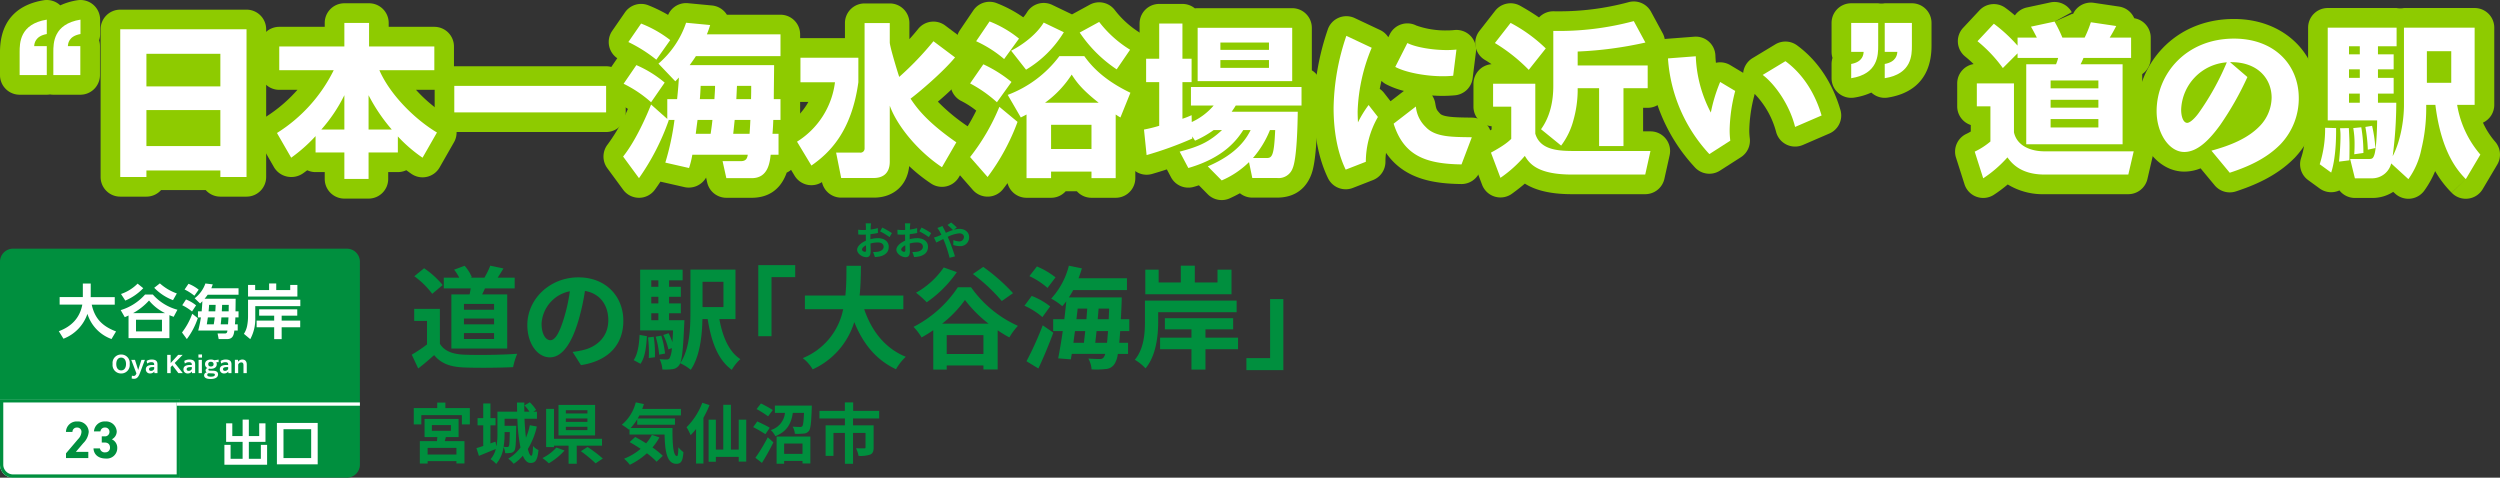
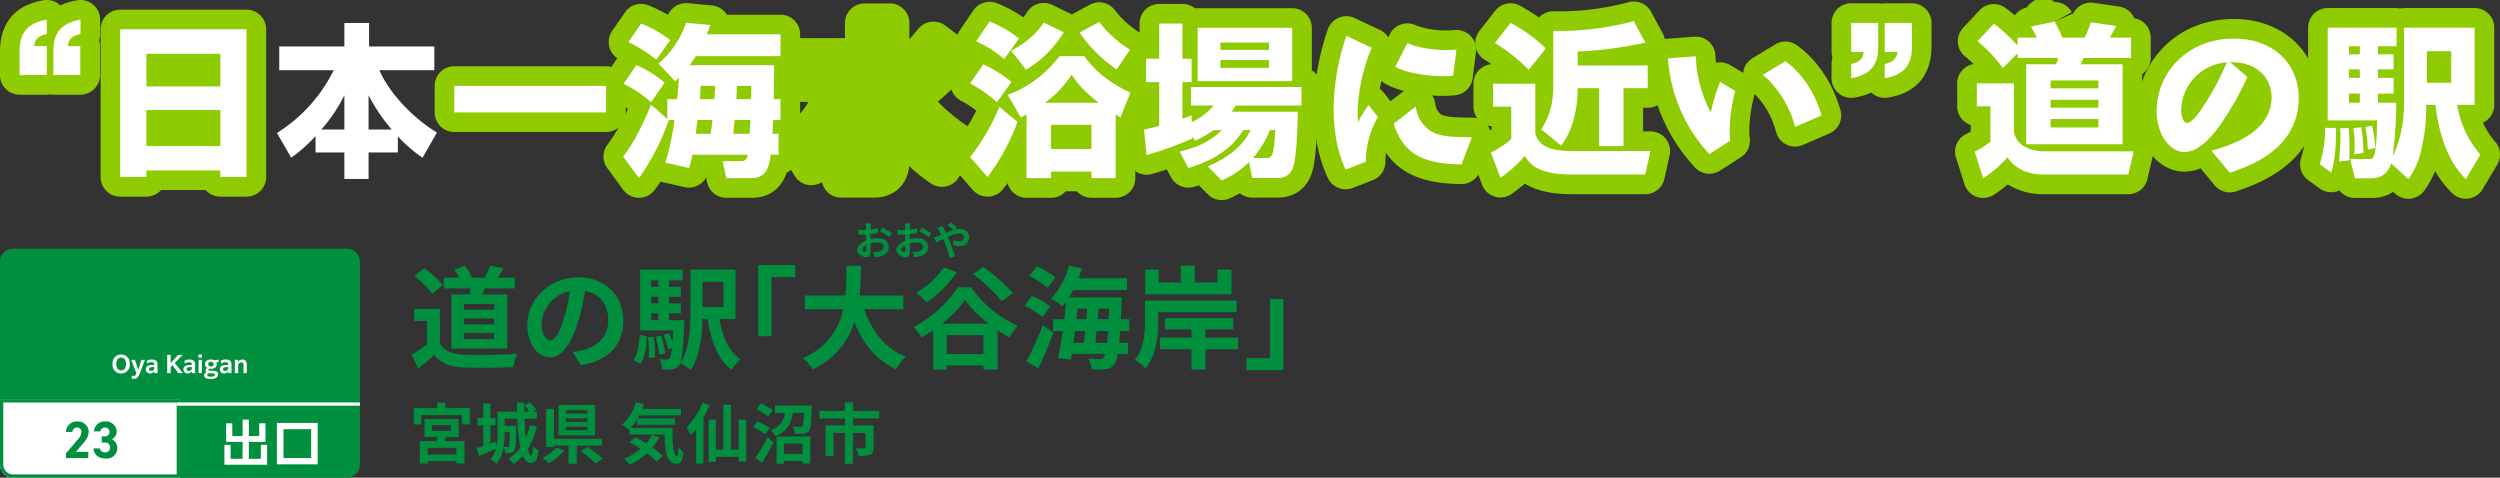
<svg xmlns="http://www.w3.org/2000/svg" width="764.101" height="146" viewBox="0 0 764.101 146">
  <rect x="0" y="0" width="764.101" height="146" fill="#333333" stroke="none" />
  <defs>
    <clipPath id="clip-path">
      <rect id="長方形_61518" data-name="長方形 61518" width="764.101" height="61.15" transform="translate(0 0)" fill="none" />
    </clipPath>
  </defs>
  <g id="グループ_61115" data-name="グループ 61115" transform="translate(561 6501)">
    <g id="グループ_61101" data-name="グループ 61101">
      <path id="パス_1321" data-name="パス 1321" d="M4,0H106a4,4,0,0,1,4,4V66a4,4,0,0,1-4,4H4a4,4,0,0,1-4-4V4A4,4,0,0,1,4,0Z" transform="translate(-561 -6425)" fill="#008f3e" />
      <path id="パス_1323" data-name="パス 1323" d="M0,0H55V24H4a4,4,0,0,1-4-4Z" transform="translate(-561 -6379)" fill="#fff" />
      <path id="長方形_61555_-_アウトライン" data-name="長方形 61555 - アウトライン" d="M1,1V20a3,3,0,0,0,3,3H54V1H1M0,0H55V24H4a4,4,0,0,1-4-4Z" transform="translate(-561 -6379)" fill="#008f3e" />
      <path id="パス_1322" data-name="パス 1322" d="M14.5-1.08H5.7V-3.12h8.8Zm-7.5-9h5.82v1.76H7Zm4.28,3.66h3.88v-5.54H4.76v5.54h3.9c-.02.4-.06.84-.1,1.24H3.32V1.68H5.7V.94h8.8v.72h2.46V-5.18H10.94Zm-.16-8.86v-1.66H8.64v1.66H1.46v5H3.78v-2.84H16.16v2.84H18.6v-5ZM30.8-7.94c-.04,2.96-.1,4.02-.28,4.32a.558.558,0,0,1-.5.24,8.731,8.731,0,0,1-1.1-.06,24.912,24.912,0,0,0,.3-4.1v-.4Zm6.14-2.1a21.118,21.118,0,0,1-1.18,3.8c-.22-1.7-.36-3.68-.46-5.78h3.82v-2.16h-1.1l.84-.52a11.532,11.532,0,0,0-1.94-2.34l-1.62.96a13.468,13.468,0,0,1,1.52,1.9H35.26c-.02-.92-.02-1.84,0-2.78H33.02c0,.92.02,1.84.04,2.78H27.04v6.64a19.757,19.757,0,0,1-.32,3.98l-.28-1.46-1.54.54V-10h1.56v-2.2H24.9v-4.48H22.7v4.48H20.96V-10H22.7v6.3c-.78.26-1.48.5-2.08.66l.76,2.38c1.52-.62,3.4-1.4,5.16-2.12A7.383,7.383,0,0,1,24.94.34,8.835,8.835,0,0,1,26.66,1.8,9.9,9.9,0,0,0,28.9-3.38a5.337,5.337,0,0,1,.5,1.88,8.649,8.649,0,0,0,1.72-.08,1.526,1.526,0,0,0,1.1-.7c.4-.54.48-2.32.54-6.78.02-.26.02-.8.02-.8H29.22v-2.16h3.92a50.926,50.926,0,0,0,.94,8.8A12.662,12.662,0,0,1,30.34.18,10.471,10.471,0,0,1,32,1.76,13.76,13.76,0,0,0,34.8-.72C35.38.66,36.14,1.5,37.12,1.5c1.54,0,2.16-.86,2.46-3.94a5.084,5.084,0,0,1-1.66-1.24C37.86-1.64,37.7-.7,37.4-.7c-.38,0-.74-.76-1.06-2.08a22.891,22.891,0,0,0,2.74-6.86Zm17.6-3.58h-6.6v-1h6.6Zm0,2.56h-6.6V-12.1h6.6Zm0,2.52h-6.6V-9.56h6.6Zm2.34-7.7H45.7v9.32H56.88ZM45.06-3.22A14.2,14.2,0,0,1,40.8,0a20.03,20.03,0,0,1,1.94,1.6,19.853,19.853,0,0,0,4.8-3.9ZM59-3.78v-2.1H44.32v-9.16h-2.4V-3.36h2.4v-.42h4.46V1.74h2.5V-3.78ZM52.54-2.1a40.88,40.88,0,0,1,4.5,3.72L59.24.14a42.224,42.224,0,0,0-4.66-3.52Zm21.7-4.98A13.085,13.085,0,0,1,72.48-4.5c-1.14-.72-2.3-1.4-3.34-1.94l-1.7,1.56c1.06.6,2.22,1.3,3.36,2.06A17.7,17.7,0,0,1,65.74.2,13.906,13.906,0,0,1,67.5,2.06a22.387,22.387,0,0,0,5.22-3.52,21.469,21.469,0,0,1,2.96,2.58l1.9-1.8a24.446,24.446,0,0,0-3.16-2.56,17.188,17.188,0,0,0,2.12-3.08Zm-6.5-2.1a15.911,15.911,0,0,0,2.02-2.68v1.68H81.3V-12.1H69.9c.18-.3.36-.62.52-.94h12.7v-1.98H71.3c.18-.48.34-.98.5-1.48l-2.48-.52a13.143,13.143,0,0,1-4.26,6.84,19.6,19.6,0,0,1,2.16,1.5l.18-.16v1.66H78.12c.12,5.12.7,8.94,3.62,8.94,1.54,0,1.96-1.06,2.14-3.56a9.632,9.632,0,0,1-1.54-1.48c-.04,1.62-.12,2.66-.42,2.68-1.16,0-1.42-3.78-1.38-8.58ZM89.66-16.9a21.279,21.279,0,0,1-4.82,7.48A15.408,15.408,0,0,1,86.08-7a19.481,19.481,0,0,0,1.66-1.88V1.68H90v-14a32.434,32.434,0,0,0,1.86-3.86Zm11.12,5.16v9.16H98.4v-13.7H96.06v13.7H93.8v-9.16H91.58V1.12H93.8V-.36h6.98V1.08h2.3V-11.74Zm10.42-2.94a37.247,37.247,0,0,0-3.62-2l-1.34,1.7a34.085,34.085,0,0,1,3.52,2.22Zm-.94,5.42c-.88-.56-2.66-1.4-3.8-1.94L105.2-9.46a42.647,42.647,0,0,1,3.74,2.16ZM107.88,1.48a70.407,70.407,0,0,0,3.5-6.28l-1.72-1.54a54.11,54.11,0,0,1-3.78,6.26Zm12.4-5.92v3.16h-5.62V-4.44Zm-7.92,6.18h2.3V.88h5.62v.78h2.4V-6.58H112.36Zm-.52-17.78v2.22h3.08a6.072,6.072,0,0,1-4.34,5.26,6.684,6.684,0,0,1,1.4,1.88c3.76-1.52,4.88-4.08,5.34-7.14h3.42c-.12,2.66-.26,3.76-.54,4.1a.9.9,0,0,1-.7.22c-.4,0-1.32-.02-2.24-.1a5.054,5.054,0,0,1,.68,2.18,17.828,17.828,0,0,0,2.66-.06,2.1,2.1,0,0,0,1.62-.8c.54-.64.72-2.44.88-6.84.02-.28.02-.92.02-.92ZM143.7-12.1v-2.32h-7.94v-2.6h-2.54v2.6h-7.76v2.32h7.78V-10h-5.9V-.66h2.4V-7.68h3.5V1.76h2.48V-7.68h3.82v4.4c0,.22-.1.32-.42.32s-1.5,0-2.5-.04a8.536,8.536,0,0,1,.8,2.34,9.537,9.537,0,0,0,3.54-.4c.82-.36,1.06-1.04,1.06-2.18V-10h-6.3v-2.1Z" transform="translate(-436 -6361)" fill="#008f3e" />
-       <path id="パス_1329" data-name="パス 1329" d="M-29.844-8.892c-.756,4.086-3.348,6.714-7.182,8.118l1.422,2.3a12.442,12.442,0,0,0,7.326-7.6A11.943,11.943,0,0,0-20.916,1.62L-19.53-.7c-4.086-1.548-6.48-3.834-7.434-8.19h7.038v-2.3h-7.362c0-.108.018-.234.018-.36v-3.8h-2.412V-11.2h-7.092v2.3Zm27.72-1.368,1.17-2.052A15.479,15.479,0,0,1-6.138-15.39l-1.728,1.35A15.734,15.734,0,0,0-2.124-10.26Zm-9.09-3.654-1.728-1.4a13.018,13.018,0,0,1-5.076,3.168l1.314,2.016A16.554,16.554,0,0,0-11.214-13.914Zm-4.5,8.334V1.35H-3.222V-5.67c.432.18.864.342,1.3.5l1.152-2.16A15.4,15.4,0,0,1-8.28-11.97h-2.394a16.1,16.1,0,0,1-7.434,4.752l1.242,2.16C-16.488-5.22-16.092-5.382-15.714-5.58Zm1.4-.72a18.667,18.667,0,0,0,4.86-3.852A14.594,14.594,0,0,0-4.554-6.3Zm8.82,2.016V-.72h-7.938V-4.284ZM8.478-11.916H17.91V-13.9H9.594c.162-.414.288-.774.432-1.188l-2.25-.27A9.781,9.781,0,0,1,4.5-10.836l1.656,1.6c.234-.234.468-.45.7-.7-.054,1.044-.126,2.07-.216,3.1H5.508v1.854h.9A38.732,38.732,0,0,1,5.58-.972h8.928c-.072.576-.162.9-.828.9H11.5l.342,1.71h2.538c1.746,0,2.07-1.152,2.25-2.61h1.026v-1.89h-.846c.054-.7.126-1.422.126-2.124h.972V-6.84h-.936c.036-1.278.036-2.556.054-3.852h-9.5C7.866-11.088,8.172-11.484,8.478-11.916ZM2.61-15.264,1.422-13.518A15.611,15.611,0,0,1,4.41-11.61l1.314-1.854A11.431,11.431,0,0,0,2.61-15.264Zm-.756,4.788L.7-8.712A15.3,15.3,0,0,1,3.69-6.8L4.932-8.676A12,12,0,0,0,1.854-10.476ZM14.886-6.84H12.8c.018-.666.072-1.332.09-1.98h2.034C14.9-8.172,14.9-7.506,14.886-6.84Zm-4.086,0H8.748c.072-.666.126-1.332.162-1.98h2C10.89-8.172,10.854-7.506,10.8-6.84ZM5.454-4.752,3.762-6.1A21.323,21.323,0,0,1,.63-.378L2.106,1.638A22.349,22.349,0,0,0,5.454-4.752Zm9.234,1.89H12.456c.09-.7.162-1.422.216-2.124h2.16C14.8-4.284,14.742-3.564,14.688-2.862Zm-4.356,0H8.208c.108-.7.216-1.422.324-2.124h2.106C10.548-4.284,10.458-3.564,10.332-2.862Zm12.654-12.06H20.808v3.546H35.892v-3.546H33.7v1.584H29.43v-2.016H27.252v2.016H22.986Zm13.806,4.536H20.808v5.112a14.884,14.884,0,0,1-.27,2.826,6.922,6.922,0,0,1-.99,2.484l1.944,1.62a12.874,12.874,0,0,0,1.53-6.5V-8.424h13.77Zm-.936,2.934H24.21v1.926H28.8v1.512H23.436V-1.98H28.8V1.656h2.286V-1.98h5.67V-4.014h-5.67V-5.526h4.77Z" transform="translate(-506 -6399)" fill="#fff" />
      <path id="パス_1324" data-name="パス 1324" d="M-13.89-11.61v5.655h5.04v5.19h-3.675V-5.04h-1.89V1.035h13.05V-5.04H-3.27V-.765H-6.945v-5.19H-1.86V-11.61H-3.78v3.885H-6.945V-12.75h-1.9v5.025H-12V-11.61Zm27.99-.12H1.635V.915H14.1ZM12.105-9.825V-.99H3.645V-9.825Z" transform="translate(-478 -6360)" fill="#fff" />
      <path id="パス_1326" data-name="パス 1326" d="M26.01-15.334H16.8V-17.1H26.01Zm0,4.454H16.8v-1.768H26.01Zm0,4.488H16.8v-1.8H26.01ZM12.954-20.026V-3.468H30.022V-20.026h-7.65c.272-.578.578-1.19.85-1.836H32.3v-3.264H27.1c.544-.816,1.156-1.8,1.768-2.822l-4.012-.85a28.089,28.089,0,0,1-1.8,3.672H18.8l.408-.17A12.058,12.058,0,0,0,17-28.764l-3.2,1.19a14.231,14.231,0,0,1,1.564,2.448H10.642v3.264H18.87c-.1.612-.2,1.224-.34,1.836ZM10.3-22.882a27.226,27.226,0,0,0-5.678-5.134L1.632-25.568A25.729,25.729,0,0,1,7.106-20.2Zm-.85,7.276H1.6V-11.9h3.91v7.174A44.652,44.652,0,0,1,.85-1.6L2.822,2.618C4.692,1.19,6.188-.136,7.684-1.462c2.21,2.652,5,3.6,9.18,3.774,4.046.17,10.88.1,14.96-.1a21.176,21.176,0,0,1,1.258-4.08c-4.522.34-12.172.442-16.15.272C13.4-1.734,10.846-2.652,9.452-4.93Zm56.066,3.638c0-7.412-5.3-13.26-13.736-13.26-8.806,0-15.606,6.7-15.606,14.552,0,5.746,3.128,9.894,6.9,9.894,3.706,0,6.63-4.216,8.67-11.084a68.76,68.76,0,0,0,2.04-9.214c4.59.782,7.14,4.284,7.14,8.976,0,4.964-3.4,8.092-7.752,9.112a26.15,26.15,0,0,1-3.162.544L52.564,1.6C61.132.272,65.518-4.794,65.518-11.968Zm-24.99.85a10.7,10.7,0,0,1,8.636-9.86,51.035,51.035,0,0,1-1.8,8.228c-1.394,4.59-2.72,6.732-4.148,6.732C41.888-6.018,40.528-7.684,40.528-11.118ZM70.754,1.19c1.428-1.972,1.768-5.236,1.972-8.432L70.482-7.65c-.136,2.992-.578,5.916-1.8,7.718Zm2.312-8.058A40.246,40.246,0,0,1,73.3-.578l1.87-.238A33.676,33.676,0,0,0,74.8-7.072Zm2.346-.238A27.833,27.833,0,0,1,76.466-1.6l1.8-.34a27.242,27.242,0,0,0-1.156-5.474Zm-1.36-7.14h2.176v2.108H74.052ZM76.228-24.31v1.972H74.052V-24.31Zm0,7.038H74.052v-2.006h2.176Zm3.264,5.134v-2.108h3.6v-3.026h-3.6v-2.006h3.6v-3.06h-3.6V-24.31H83.64v-3.264H70.652V-9.01H80.716c-.068,1.394-.136,2.584-.2,3.6A24.726,24.726,0,0,0,79.356-8.16l-1.632.544A18.717,18.717,0,0,1,79.288-3.2L80.342-3.6a7.469,7.469,0,0,1-.68,3.06.957.957,0,0,1-.918.408,19.441,19.441,0,0,1-2.142-.1,8.4,8.4,0,0,1,.85,3.162,16.5,16.5,0,0,0,3.06-.1,2.866,2.866,0,0,0,2.04-1.19c.816-1.02,1.224-4.25,1.564-12.41.034-.442.068-1.36.068-1.36Zm16.626-11.73v7.718H89.726v-7.718Zm3.672,11.39v-15.13H86.02v13.056c0,4.93-.238,11.254-3.128,15.572a14.762,14.762,0,0,1,3.23,2.006c2.788-4.08,3.468-10.37,3.57-15.5h1.6c1.122,6.936,3.094,12.41,7.378,15.5a13.485,13.485,0,0,1,2.618-3.264c-3.536-2.278-5.44-6.868-6.426-12.24Zm6.97-16.49V-7.242h4.046V-25.3h7.242v-3.672ZM151.1-15.5v-4.182H137.734c.34-3.162.374-6.29.408-9.078h-4.42c-.034,2.788,0,5.882-.34,9.078H121.006V-15.5h11.7A20.382,20.382,0,0,1,120.36-.544a11.979,11.979,0,0,1,3.026,3.434A23.4,23.4,0,0,0,136.1-11.56C138.754-5,142.7-.034,148.852,2.856a16.272,16.272,0,0,1,2.992-3.808c-6.358-2.584-10.472-7.922-12.716-14.552Zm33.524-4.9a58.282,58.282,0,0,0-9.112-8.024l-3.162,2.176a52.672,52.672,0,0,1,8.84,8.262Zm-21.182-7.854a25.007,25.007,0,0,1-8.466,7.718,30.213,30.213,0,0,1,3.264,2.924,35.95,35.95,0,0,0,9.214-9.214Zm-.476,17.17a35.363,35.363,0,0,0,6.97-7.242,38.069,38.069,0,0,0,7.208,7.242ZM164.356-1.8v-5.78h11.22V-1.8Zm3.4-20.4a35.916,35.916,0,0,1-13.532,12.1,17.974,17.974,0,0,1,2.448,3.23,38.835,38.835,0,0,0,3.57-2.21V2.958h4.114V1.7h11.22V2.924h4.352V-9.044a40.156,40.156,0,0,0,3.57,2.176,19.042,19.042,0,0,1,2.618-3.536A35.023,35.023,0,0,1,171.8-22.2Zm29.852-3.026a24.511,24.511,0,0,0-5.678-3.332L189.618-25.6A22.32,22.32,0,0,1,195.16-22Zm-1.632,8.874a21.714,21.714,0,0,0-5.644-3.2l-2.21,2.992A22.623,22.623,0,0,1,193.6-13.09Zm-3.6,18.972c1.564-3.332,3.23-7.31,4.556-10.948l-3.23-2.244A99.489,99.489,0,0,1,188.734.408Zm17.374-7.854c.136-1.088.272-2.312.408-3.57h3.5q-.153,2.091-.306,3.57Zm-3.06-3.57c-.136,1.258-.272,2.482-.408,3.57h-3.2c.136-1.156.306-2.346.476-3.57Zm-2.312-6.868H207.3c-.068,1.054-.17,2.142-.238,3.23H204Zm6.12,3.23c.1-1.088.2-2.176.272-3.23H214c-.034,1.156-.1,2.244-.136,3.23Zm9.656,3.638v-3.638h-2.584c.1-1.53.17-3.2.238-5.032.034-.476.034-1.632.034-1.632h-16.15a24.333,24.333,0,0,0,1.326-2.244h16.422v-3.6h-14.79c.374-.986.714-2.006,1.02-3.026l-3.978-.816a23.333,23.333,0,0,1-5.406,10.064,18.68,18.68,0,0,1,3.4,2.312c.408-.476.816-.952,1.224-1.5-.17,1.734-.374,3.6-.612,5.474h-3.4v3.638h2.924c-.442,3.128-.952,6.052-1.394,8.33L202.3-.17l.272-1.666h10.234a3.722,3.722,0,0,1-.442,1.02,1.345,1.345,0,0,1-1.258.544c-.68,0-2.006-.034-3.468-.136a7.723,7.723,0,0,1,.986,3.3,23.8,23.8,0,0,0,4.284-.1,3.432,3.432,0,0,0,2.72-1.53,7.424,7.424,0,0,0,1.02-3.094h3.128v-3.4H217.09c.1-1.054.2-2.21.272-3.57ZM251.4-27.574h-4.284v3.91h-6.936V-28.8h-4.284v5.134h-6.766v-3.91h-4.08v7.514H251.4Zm1.564,12.988v-3.536H224.944V-11.8c0,3.57-.272,8.364-3.094,11.764a14.349,14.349,0,0,1,3.264,2.618c3.264-3.842,3.876-10.03,3.876-14.314v-2.856ZM253.4-6.8H243.44V-9.35h8.466v-3.4H231.03v3.4h8.126V-6.8h-9.588v3.536h9.588V2.958h4.284V-3.264H253.4ZM267.24,3.128V-18.6h-4.046V-.544h-7.242V3.128Z" transform="translate(-436 -6391)" fill="#008f3e" />
      <path id="パス_1325" data-name="パス 1325" d="M-1.008-1.888H-4.816L-2.544-4.56A5.49,5.49,0,0,0-.88-7.984a3.282,3.282,0,0,0-3.488-3.2,3.266,3.266,0,0,0-3.472,3.2h1.984A1.317,1.317,0,0,1-4.48-9.328,1.291,1.291,0,0,1-3.1-7.984,3.381,3.381,0,0,1-4.128-5.792l-3.7,4.352V0h6.816ZM3.1-4.752H3.92c1.136,0,1.7.576,1.7,1.552a1.381,1.381,0,0,1-1.44,1.456A1.461,1.461,0,0,1,2.544-2.96H.576C.656-1.168,1.984.144,4.32.144A3.191,3.191,0,0,0,7.84-3.088a2.824,2.824,0,0,0-1.664-2.64,2.7,2.7,0,0,0,1.5-2.416,3.251,3.251,0,0,0-3.488-3.04A3.25,3.25,0,0,0,.72-8.144H2.7A1.313,1.313,0,0,1,4.08-9.328a1.28,1.28,0,0,1,1.376,1.28A1.357,1.357,0,0,1,3.92-6.64H3.1Z" transform="translate(-533 -6361)" fill="#008f3e" />
      <path id="パス_1327" data-name="パス 1327" d="M0,0H56V1H0Z" transform="translate(-507 -6378)" fill="#fff" />
      <path id="パス_1330" data-name="パス 1330" d="M5.232-9.744H3.576A9.657,9.657,0,0,1,3.66-8.688c0,.2,0,.552-.012.972-.24.012-.48.024-.7.024a13.307,13.307,0,0,1-1.656-.1L1.32-6.336A14.712,14.712,0,0,0,3-6.276c.192,0,.408-.012.636-.024v1.008c0,.276,0,.564.012.852C2.172-3.8.972-2.712.972-1.668.972-.4,2.616.612,3.78.612c.792,0,1.32-.4,1.32-1.884,0-.408-.024-1.344-.048-2.292A8.09,8.09,0,0,1,7.308-3.9c1.044,0,1.764.48,1.764,1.3,0,.876-.768,1.356-1.74,1.536a9.24,9.24,0,0,1-1.476.084L6.408.564A10.987,10.987,0,0,0,7.98.372c1.908-.48,2.652-1.548,2.652-2.964,0-1.656-1.452-2.616-3.3-2.616a9.943,9.943,0,0,0-2.3.312V-5.34c0-.348,0-.72.012-1.08.78-.1,1.608-.216,2.292-.372L7.3-8.28a14.7,14.7,0,0,1-2.208.432c.012-.3.024-.588.036-.852C5.148-9.012,5.2-9.528,5.232-9.744Zm3.42,1.3-.66,1.164a19.092,19.092,0,0,1,2.892,1.752l.72-1.224A25.076,25.076,0,0,0,8.652-8.448Zm-6.2,6.72c0-.42.492-.912,1.224-1.308.024.648.036,1.2.036,1.5,0,.408-.168.5-.384.5C3.012-1.032,2.448-1.356,2.448-1.728ZM17.232-9.744H15.576a9.658,9.658,0,0,1,.084,1.056c0,.2,0,.552-.012.972-.24.012-.48.024-.7.024a13.307,13.307,0,0,1-1.656-.1l.024,1.452a14.712,14.712,0,0,0,1.68.06c.192,0,.408-.012.636-.024v1.008c0,.276,0,.564.012.852-1.476.636-2.676,1.728-2.676,2.772,0,1.272,1.644,2.28,2.808,2.28.792,0,1.32-.4,1.32-1.884,0-.408-.024-1.344-.048-2.292A8.09,8.09,0,0,1,19.308-3.9c1.044,0,1.764.48,1.764,1.3,0,.876-.768,1.356-1.74,1.536a9.24,9.24,0,0,1-1.476.084L18.408.564A10.987,10.987,0,0,0,19.98.372c1.908-.48,2.652-1.548,2.652-2.964,0-1.656-1.452-2.616-3.3-2.616a9.943,9.943,0,0,0-2.3.312V-5.34c0-.348,0-.72.012-1.08.78-.1,1.608-.216,2.292-.372L19.3-8.28a14.7,14.7,0,0,1-2.208.432c.012-.3.024-.588.036-.852C17.148-9.012,17.2-9.528,17.232-9.744Zm3.42,1.3-.66,1.164a19.092,19.092,0,0,1,2.892,1.752l.72-1.224A25.076,25.076,0,0,0,20.652-8.448Zm-6.2,6.72c0-.42.492-.912,1.224-1.308.024.648.036,1.2.036,1.5,0,.408-.168.5-.384.5C15.012-1.032,14.448-1.356,14.448-1.728ZM24.456-5.4l.708,1.524c.516-.228,1.272-.636,2.136-1.068.108.24.216.492.324.744A37.19,37.19,0,0,1,29.232.792L30.876.36c-.4-1.344-1.32-3.912-1.884-5.22-.108-.24-.216-.492-.336-.744a9.841,9.841,0,0,1,3.528-1.08c.9,0,1.44.492,1.44,1.1a1.378,1.378,0,0,1-1.56,1.356A4.533,4.533,0,0,1,30.4-4.632L30.36-3.12a5.9,5.9,0,0,0,1.848.336A2.678,2.678,0,0,0,35.2-5.532c0-1.392-1.116-2.52-2.976-2.52a6.123,6.123,0,0,0-1.728.288l.948-.7A18.553,18.553,0,0,0,29.7-10l-1.1.768a19.624,19.624,0,0,1,1.656,1.536c-.7.228-1.428.528-2.16.852-.192-.408-.384-.792-.564-1.14-.132-.228-.372-.72-.48-.936l-1.56.6A10.144,10.144,0,0,1,26.2-7.26c.18.312.36.66.528,1.02-.36.156-.732.312-1.08.456A9.995,9.995,0,0,1,24.456-5.4Z" transform="translate(-300 -6423)" fill="#008f3e" />
      <path id="パス_1328" data-name="パス 1328" d="M-17.972.154a2.584,2.584,0,0,0,2.611-2.9,2.581,2.581,0,0,0-2.611-2.9,2.581,2.581,0,0,0-2.611,2.9A2.584,2.584,0,0,0-17.972.154Zm0-.945c-.931,0-1.491-.749-1.491-1.953S-18.9-4.7-17.972-4.7s1.491.749,1.491,1.953S-17.042-.791-17.972-.791Zm3.206,2.464a2.255,2.255,0,0,0,.693.105c.784,0,1.309-.329,1.848-1.771l1.512-4.025h-1.064l-.987,3.094-.987-3.094h-1.141L-13.3.126c-.245.588-.448.777-.847.777a1.385,1.385,0,0,1-.532-.1Zm7.9-1.624V-2.667c0-.882-.462-1.442-1.715-1.442a2.876,2.876,0,0,0-1.6.42l.168.812A2.109,2.109,0,0,1-8.7-3.3c.6,0,.819.245.819.679v.175H-8.4c-1.33,0-2.03.42-2.03,1.337A1.223,1.223,0,0,0-9.082.14a1.524,1.524,0,0,0,1.253-.6l.014.511ZM-8.83-.644c-.385,0-.616-.182-.616-.525,0-.434.385-.63,1.169-.63h.4v.588A1.072,1.072,0,0,1-8.83-.644ZM-3.9.049h1.064V-1.8l.532-.546L-.48.049H.871V.035L-1.6-3.066.808-5.516v-.021H-.55L-2.839-3.031V-5.537H-3.9Zm8.54,0V-2.667c0-.882-.462-1.442-1.715-1.442a2.876,2.876,0,0,0-1.6.42l.168.812A2.109,2.109,0,0,1,2.8-3.3c.595,0,.819.245.819.679v.175H3.1c-1.33,0-2.03.42-2.03,1.337A1.223,1.223,0,0,0,2.419.14a1.524,1.524,0,0,0,1.253-.6l.014.511ZM2.671-.644c-.385,0-.616-.182-.616-.525,0-.434.385-.63,1.169-.63h.4v.588A1.072,1.072,0,0,1,2.671-.644ZM5.646-4.711h1.1v-.952h-1.1ZM5.695.049H6.7V-4.018H5.695ZM9.46-1.281c1.043,0,1.792-.476,1.792-1.414a1.392,1.392,0,0,0-.14-.63l.707.021v-.784h-.035l-1.26.2A2.343,2.343,0,0,0,9.46-4.109c-1.036,0-1.792.469-1.792,1.414A1.278,1.278,0,0,0,8.4-1.5a.729.729,0,0,0-.567.707.64.64,0,0,0,.364.6.937.937,0,0,0-.812.924c0,.616.553,1.106,1.974,1.106,1.561,0,2.289-.574,2.289-1.421-.007-.651-.413-1.05-1.393-1.1L9.075-.728c-.287-.014-.385-.154-.385-.308a.278.278,0,0,1,.259-.287A2.961,2.961,0,0,0,9.46-1.281Zm0-.7c-.525,0-.812-.273-.812-.728s.294-.714.805-.714.826.28.826.735S9.978-1.981,9.46-1.981ZM8.347.56A.488.488,0,0,1,8.732.077l1.3.056c.518.021.644.182.644.4,0,.378-.392.588-1.218.588S8.347.91,8.347.56Zm7.4-.511V-2.667c0-.882-.462-1.442-1.715-1.442a2.876,2.876,0,0,0-1.6.42l.168.812A2.109,2.109,0,0,1,13.912-3.3c.595,0,.819.245.819.679v.175h-.518c-1.33,0-2.03.42-2.03,1.337A1.223,1.223,0,0,0,13.527.14a1.524,1.524,0,0,0,1.253-.6l.014.511ZM13.779-.644c-.385,0-.616-.182-.616-.525,0-.434.385-.63,1.169-.63h.4v.588A1.072,1.072,0,0,1,13.779-.644Zm3.01.693H17.8V-2.569a1.023,1.023,0,0,1,.959-.665c.434,0,.658.273.658.84V.049h1.008V-2.59c0-.938-.476-1.519-1.33-1.519a1.553,1.553,0,0,0-1.337.686l-.014-.6H16.79Z" transform="translate(-506 -6387)" fill="#fff" />
      <g id="グループ_61093" data-name="グループ 61093" transform="translate(-561 -6501)">
        <g id="グループ_61064" data-name="グループ 61064" clip-path="url(#clip-path)">
          <path id="パス_1019" data-name="パス 1019" d="M24.551,28.95H16.3a6.038,6.038,0,0,1-1-.083,6.038,6.038,0,0,1-1,.083H6a6,6,0,0,1-6-6v-7C0,4.624,7.253,1.067,13.338.078a6,6,0,0,1,4.85,1.352q.118.1.23.206A19.866,19.866,0,0,1,23.637.078,6,6,0,0,1,30.6,6v4.4a5.991,5.991,0,0,1-.316,1.924,6,6,0,0,1,.267,1.776v8.85A6,6,0,0,1,24.551,28.95Z" fill="#8ecb00" />
          <path id="パス_1020" data-name="パス 1020" d="M36.75,2.95h38.6a6,6,0,0,1,6,6V54.1a6,6,0,0,1-6,6h-8a5.985,5.985,0,0,1-4.472-2H49.222a5.985,5.985,0,0,1-4.472,2h-8a6,6,0,0,1-6-6V8.95A6,6,0,0,1,36.75,2.95Z" fill="#8ecb00" />
-           <path id="パス_1021" data-name="パス 1021" d="M112.65,60.7h-7.4a6,6,0,0,1-6-6V52.6h-2.8a5.978,5.978,0,0,1-2.546-.565c-.424.322-.806.6-1.15.853a6.285,6.285,0,0,1-4.889,1.105A6.1,6.1,0,0,1,83.8,51.2l-4.35-7.55a6,6,0,0,1,1.9-8.005,44.717,44.717,0,0,0,9.558-8.19H85.35a6,6,0,0,1-6-6V14.2a6,6,0,0,1,6-6h13.9V7a6,6,0,0,1,6-6H112.8a6,6,0,0,1,6,6V8.2H132.75a6,6,0,0,1,6,6v7.25a6,6,0,0,1-6,6h-5.606a42.984,42.984,0,0,0,9.488,7.9,6,6,0,0,1,2.129,8.126l-4.4,7.7a6,6,0,0,1-8.65,1.938c-.432-.3-.945-.661-1.533-1.095a5.976,5.976,0,0,1-2.576.58h-2.95v2.1A6,6,0,0,1,112.65,60.7Zm-5.1-36.973a6.3,6.3,0,0,1,1.3.728,5.978,5.978,0,0,1,1.484-.891,6,6,0,0,1-.1-3.939,6,6,0,0,1-1.209-.761,6,6,0,0,1-1.3.8A6,6,0,0,1,107.551,23.728Z" fill="#8ecb00" />
          <path id="長方形_61516" data-name="長方形 61516" d="M0-6H46.4a6,6,0,0,1,6,6V8.1a6,6,0,0,1-6,6H0a6,6,0,0,1-6-6V0A6,6,0,0,1,0-6Z" transform="translate(138.85 26.25)" fill="#8ecb00" />
          <path id="パス_1022" data-name="パス 1022" d="M195.3,60.45A6,6,0,0,1,190.467,58l-4.851-6.6a6,6,0,0,1,.144-7.3,54.77,54.77,0,0,0,6.149-10.8,26.974,26.974,0,0,0-4.02-2.354,6,6,0,0,1-2.241-8.74l3.016-4.409a6,6,0,0,1-1.552-8.36l3.9-5.651a6,6,0,0,1,7.059-2.205A45.026,45.026,0,0,1,204.2,4.554a6,6,0,0,1,6.07-3.577l7.351.7a6,6,0,0,1,4.4,2.61q.071.105.137.213h16.393a6,6,0,0,1,6,6v6.65a5.984,5.984,0,0,1-1.967,4.443l-.041,4.228a5.985,5.985,0,0,1,2.008,4.479v6.35a5.972,5.972,0,0,1-.751,2.909,6.017,6.017,0,0,1,.15,1.341v6.4a6,6,0,0,1-3.5,5.457c-2.21,6.234-6.846,7.693-10.7,7.693H222a6,6,0,0,1-5.858-4.7l-.328-1.483a6.1,6.1,0,0,1-6.546,2.939l-7.25-1.651-.157-.038c-.547.835-1.121,1.666-1.72,2.484a6,6,0,0,1-4.835,2.454Z" fill="#8ecb00" />
          <path id="パス_1023" data-name="パス 1023" d="M264.25,1.05h7.7a6,6,0,0,1,6,6v4.924q1.393-1.551,2.69-3.152A6,6,0,0,1,288.9,7.8l6.6,4.95a6,6,0,0,1,1.022,8.626,90.2,90.2,0,0,1-9.87,9.7,57.415,57.415,0,0,0,9.068,7.5,6,6,0,0,1,1.773,7.937l-4.4,7.6a6,6,0,0,1-8.5,2,50.5,50.5,0,0,1-6.712-5.337c-.566,5.815-4.757,9.628-10.785,9.628h-10a6,6,0,0,1-5.867-4.745,6,6,0,0,1-8.37-1.957l-4.4-7.3a6,6,0,0,1,1.842-8.112,19.9,19.9,0,0,0,6.775-7.136H244.65a6,6,0,0,1-6-6v-7.5a6,6,0,0,1,6-6h13.6V7.05A6,6,0,0,1,264.25,1.05Z" fill="#8ecb00" />
          <path id="パス_1024" data-name="パス 1024" d="M302.452.549a5.987,5.987,0,0,1,2.181.412,38.7,38.7,0,0,1,8.121,4.331,10.9,10.9,0,0,0,1.116-1.5,6,6,0,0,1,7.726-2.3L327.653,4.4l5.421-2.961A6,6,0,0,1,340.671,3a28.974,28.974,0,0,0,7.725,7,6,6,0,0,1,1.959,8.584l-2.8,4.094q.264.13.535.26a6,6,0,0,1,2.971,7.658l-3.05,7.55A6,6,0,0,1,347,39.811V54.45a6,6,0,0,1-6,6h-7.4a5.985,5.985,0,0,1-4.472-2h-3.406a5.985,5.985,0,0,1-4.472,2h-7.5a6,6,0,0,1-5.806-4.48q-.67.935-1.369,1.827a6,6,0,0,1-9.236.259l-5.35-6.1a6,6,0,0,1-.057-7.846A57.159,57.159,0,0,0,298.376,33.8a27.3,27.3,0,0,0-4.458-2.882,6,6,0,0,1-2.35-8.831l3.223-4.654a6,6,0,0,1-1.407-8.2l4.1-6.05A6,6,0,0,1,302.452.549Z" fill="#8ecb00" />
          <path id="パス_1025" data-name="パス 1025" d="M373.4,61.151a6,6,0,0,1-4.269-1.782l-2.7-2.734q-.761.247-1.562.48A6,6,0,0,1,357.9,54.16l-1.266-2.389c-1.484.491-2.986.955-4.527,1.4a6,6,0,0,1-7.624-5.156l-.8-7.8a6,6,0,0,1,4.619-6.458v-3a6,6,0,0,1-4-5.659V17.95a6,6,0,0,1,4-5.659V7.2a6,6,0,0,1,6-6h7.1a5.975,5.975,0,0,1,3.8,1.359,6.051,6.051,0,0,1,.847-.059h28.9a6,6,0,0,1,6,6V21.493A6,6,0,0,1,403.8,26.6V32.25a5.974,5.974,0,0,1-1.177,3.57c-.242,12.257-1.192,16.03-2,17.935C399.39,56.747,396.573,60.4,390.3,60.4H382.75a5.989,5.989,0,0,1-3.776-1.337c-1.058.584-2.073,1.075-3.036,1.524A5.99,5.99,0,0,1,373.4,61.151Z" fill="#8ecb00" />
          <path id="パス_1026" data-name="パス 1026" d="M411.3,57.851a6,6,0,0,1-5.4-3.376c-3.559-7.314-4.306-15.742-4.306-21.525a77.1,77.1,0,0,1,4.2-23.856,6,6,0,0,1,8.262-3.573l7.75,3.65a5.974,5.974,0,0,1,2.511,2.214l.481-.949A6,6,0,0,1,432.875,7.8,26.578,26.578,0,0,0,442.15,9.3a21.366,21.366,0,0,0,2.337-.112,6,6,0,0,1,6.616,6.708l-1,8a6,6,0,0,1-5.357,5.226,40.916,40.916,0,0,1-7.034.058,6,6,0,0,1,.95,2.355c.333,1.938.4,2.009,1.494,3.2,1.01,1.1,5.226,1.156,8.614,1.2l1.18.018a6,6,0,0,1,5.507,8.127l-3.149,8.3a6,6,0,0,1-5.69,3.871c-8.432-.112-17.415-1.484-22.987-9.52a18.118,18.118,0,0,0-.183,2.659,6,6,0,0,1-3.818,5.651l-6.15,2.4A5.985,5.985,0,0,1,411.3,57.851Zm10.407-30.689a6,6,0,0,1,1.321,1.245l1.981,2.537,4.073-3.145.01-.008A25.281,25.281,0,0,1,423.6,25.73a6,6,0,0,1-1.368-1.011C422.037,25.533,421.862,26.35,421.709,27.162Z" fill="#8ecb00" />
          <path id="パス_1027" data-name="パス 1027" d="M499.349.449a6,6,0,0,1,5.274,3.141l3.551,6.55a6,6,0,0,1,.177,5.366q-.121.263-.265.511A5.977,5.977,0,0,1,509.6,20v6.95a6,6,0,0,1-6,6h-1.4v7.2h2.25a6,6,0,0,1,5.857,7.3l-1.6,7.2a6,6,0,0,1-5.857,4.7h-22.4c-6.942,0-11.375-1.326-14.394-3.227-1.086.931-2.372,1.95-3.931,3.082a6,6,0,0,1-9.141-2.741l-2.9-7.7a6,6,0,0,1,2.734-7.377c1.409-.772,2.381-1.355,3.081-1.817v-.985a6,6,0,0,1-5.551-5.983v-7a6,6,0,0,1,5.531-5.982c-.728-.5-1.417-.942-2.016-1.294a6,6,0,0,1-1.694-8.867l4.8-6.15a6,6,0,0,1,7.661-1.543c2.3,1.289,4.191,2.484,5.753,3.569q.072-.076.146-.15a6,6,0,0,1,4.285-1.734l1.3.008a81.111,81.111,0,0,0,21.63-2.79A6,6,0,0,1,499.349.449Z" fill="#8ecb00" />
          <path id="パス_1028" data-name="パス 1028" d="M522.452,53.1a5.994,5.994,0,0,1-4.305-1.819,53.434,53.434,0,0,1-14.335-33.057,6,6,0,0,1,5.53-6.357l8.5-.651A6,6,0,0,1,524.3,17c.024.712.077,1.446.156,2.19a6,6,0,0,1,4.376.709l3.955,2.365a6,6,0,0,1,2.862-4.5l6.95-4.2a6,6,0,0,1,6.648.294c7.888,5.775,11.568,13.935,13.266,19.763a6,6,0,0,1-3.381,7.186l-8.1,3.5a6,6,0,0,1-8.209-4.084,26.386,26.386,0,0,0-6.539-11.534,6.024,6.024,0,0,1-.133.644,44.6,44.6,0,0,0-1.5,10.34,19.145,19.145,0,0,0,.145,2.52,6,6,0,0,1-2.708,5.858l-6.4,4.1A5.985,5.985,0,0,1,522.452,53.1Z" fill="#8ecb00" />
          <path id="パス_1029" data-name="パス 1029" d="M565.8,1h8.25a6.069,6.069,0,0,0,2,0h8.3a6,6,0,0,1,6,6v6.95c0,11.393-7.272,14.923-13.372,15.878a6,6,0,0,1-4.829-1.369q-.1-.084-.192-.171a19.619,19.619,0,0,1-5.224,1.54A6,6,0,0,1,559.8,23.9V19.55a5.993,5.993,0,0,1,.291-1.848,6,6,0,0,1-.291-1.851V7A6,6,0,0,1,565.8,1Z" fill="#8ecb00" />
-           <path id="パス_1030" data-name="パス 1030" d="M627.952.6a6,6,0,0,1,5.266,3.127L627.951,6.6l5.516-2.423.1.182a6,6,0,0,1,6.364-3.5l7.75,1.151a6,6,0,0,1,4.442,3.168q.1.194.187.394a6,6,0,0,1,5.039,5.924v6.2a5.993,5.993,0,0,1-2.6,4.944v18.2a6,6,0,0,1,3.243,6.764l-1.649,7.1A6,6,0,0,1,650.5,59.35H624.9a20.507,20.507,0,0,1-11.257-2.973,42.134,42.134,0,0,1-4.231,3.159,6,6,0,0,1-8.979-3.213l-2.6-8.15a6,6,0,0,1,3.159-7.251,13.193,13.193,0,0,0,1.357-.731V38.209A6,6,0,0,1,598.2,32.5v-7a6,6,0,0,1,5.021-5.92c-.82-.8-1.685-1.574-2.61-2.327a6,6,0,0,1-.6-8.749l5-5.35a6,6,0,0,1,7.883-.777c1.038.745,2.026,1.539,2.94,2.328a6,6,0,0,1,3.649-2.42l7.2-1.55A6,6,0,0,1,627.952.6Z" fill="#8ecb00" />
+           <path id="パス_1030" data-name="パス 1030" d="M627.952.6a6,6,0,0,1,5.266,3.127L627.951,6.6l5.516-2.423.1.182a6,6,0,0,1,6.364-3.5l7.75,1.151a6,6,0,0,1,4.442,3.168q.1.194.187.394a6,6,0,0,1,5.039,5.924v6.2a5.993,5.993,0,0,1-2.6,4.944v18.2a6,6,0,0,1,3.243,6.764l-1.649,7.1A6,6,0,0,1,650.5,59.35H624.9a20.507,20.507,0,0,1-11.257-2.973,42.134,42.134,0,0,1-4.231,3.159,6,6,0,0,1-8.979-3.213l-2.6-8.15a6,6,0,0,1,3.159-7.251,13.193,13.193,0,0,0,1.357-.731V38.209A6,6,0,0,1,598.2,32.5v-7a6,6,0,0,1,5.021-5.92c-.82-.8-1.685-1.574-2.61-2.327a6,6,0,0,1-.6-8.749l5-5.35a6,6,0,0,1,7.883-.777c1.038.745,2.026,1.539,2.94,2.328a6,6,0,0,1,3.649-2.42A6,6,0,0,1,627.952.6Z" fill="#8ecb00" />
          <path id="パス_1031" data-name="パス 1031" d="M681.5,58.8a6,6,0,0,1-4.618-2.169l-4.3-5.181a13.12,13.12,0,0,1-4.984,1c-7.968,0-14.45-8.277-14.45-18.45,0-13.862,11.091-28.2,29.65-28.2,14.95,0,25.8,10.178,25.8,24.2a26.3,26.3,0,0,1-7.248,18.232C695.8,53.9,688.835,56.7,683.383,58.5A5.993,5.993,0,0,1,681.5,58.8Z" fill="#8ecb00" />
          <path id="パス_1032" data-name="パス 1032" d="M753.65,60.75a6,6,0,0,1-4.336-1.854l4.337-4.146-4.357,4.125a31.882,31.882,0,0,1-5.011-6.578,29.648,29.648,0,0,1-3.237,5.852,6,6,0,0,1-8.993,1.029l-.594-.543A11.522,11.522,0,0,1,725.2,60.5h-5.45a6,6,0,0,1-4.728-2.306,6,6,0,0,1-6.055-.595l-3.5-2.55a6,6,0,0,1-2.168-6.719c.771-2.352,1.215-4.555,1.353-9.45a6,6,0,0,1,.8-2.826V8.45a6,6,0,0,1,6-6H732.5a6.062,6.062,0,0,0,2.25,0h21.6a6,6,0,0,1,6,6v23.6a6,6,0,0,1-3.458,5.437,24.121,24.121,0,0,0,3.732,5.823,6,6,0,0,1,.636,7l-4.451,7.5a6,6,0,0,1-5.16,2.938Z" fill="#8ecb00" />
          <path id="パス_1033" data-name="パス 1033" d="M6,22.95v-7C6,13.2,6,7.35,14.3,6v4.4c-3.6.65-3.8,2.95-3.851,3.7H14.3v8.85Zm10.3,0v-7c0-2.75,0-8.6,8.3-9.95v4.4c-3.65.65-3.8,2.95-3.85,3.7h3.8v8.85Z" fill="#fff" />
          <path id="パス_1034" data-name="パス 1034" d="M36.75,8.95h38.6V54.1h-8v-2H44.75v2h-8Zm30.6,7.5H44.75V26.4h22.6Zm0,17.2H44.75v11h22.6Z" fill="#fff" />
          <path id="パス_1035" data-name="パス 1035" d="M96.45,41.6A47.955,47.955,0,0,1,89,48.2l-4.35-7.55A47.355,47.355,0,0,0,102,21.451H85.35V14.2h19.9V7H112.8v7.2H132.75v7.25h-16.8c3.25,7.45,10.75,14.95,17.6,19.049l-4.4,7.7a44.378,44.378,0,0,1-7.55-6.5v4.9h-8.95v8.1h-7.4V46.6h-8.8Zm8.8-2V29.1A47.349,47.349,0,0,1,98.2,39.6Zm14.5,0a53.243,53.243,0,0,1-7.1-10.5V39.6Z" fill="#fff" />
          <rect id="長方形_61517" data-name="長方形 61517" width="46.4" height="8.101" transform="translate(138.85 26.25)" fill="#fff" />
          <path id="パス_1036" data-name="パス 1036" d="M203.35,49.7a80.275,80.275,0,0,0,2.8-13.05h-1.9l.15.1a71.942,71.942,0,0,1-9.1,17.7l-4.851-6.6c3.95-4.951,7.3-12.75,8.55-15.9l4.95,4.4V30.3h3c.3-2.85.45-4.8.55-6.6-.35.35-.4.45-1.1,1.151l-5.15-5.4a28.419,28.419,0,0,0,8.45-12.5l7.351.7a29.026,29.026,0,0,1-1,2.85h22.5v6.65H212.7c-.45.7-.85,1.3-1.9,2.75h25.8c0,1.451-.1,8.75-.1,10.4h2.051v6.35h-2.2c-.049,1.3-.1,2.55-.25,4.25h1.85v6.4h-2.4c-.3,2.5-.851,7.15-5.8,7.15H222l-1.15-5.2h5.6c1.75,0,1.95-1.1,2.1-1.95H211.6a27.322,27.322,0,0,1-1,4.051ZM194.5,19.9a34.533,34.533,0,0,1,8.65,5.35l-4.15,6a36.933,36.933,0,0,0-8.4-5.649Zm1.45-12.7a35.566,35.566,0,0,1,8.9,5.05l-4.25,6a43.947,43.947,0,0,0-8.549-5.4ZM217.2,40.9c.351-2.35.45-3.3.55-4.25H213.2s-.25,1.8-.55,4.25Zm-3.05-14.65c-.1,2.1-.15,2.95-.25,4.05h4.45c.15-2.25.2-3.1.2-4.05Zm10.4,10.4c-.151,1.4-.3,3-.451,4.25h5c.2-2.85.2-3.6.25-4.25Zm.7-10.4c-.05.851-.15,3.351-.2,4.05h4.5c.049-1.8.049-2.8.049-4.05Z" fill="#fff" />
-           <path id="パス_1037" data-name="パス 1037" d="M244.65,17.65h17.7v7.5c-2.1,15.2-8.9,21.65-14.349,25.45l-4.4-7.3a25.014,25.014,0,0,0,11.6-18.15H244.65Zm27.3-4.7c0,1.35,2.75,10.25,2.9,10.55A93.907,93.907,0,0,0,285.3,12.6l6.6,4.95c-3.849,4.65-11.3,10.9-13.6,12.6,1.75,2.6,4.7,6.9,14,13.35l-4.4,7.6c-7.051-4.65-13.6-12.35-15.95-18.8V49.4c0,4.05-2.649,5-4.851,5h-10l-1.548-7.75h7.3a1.245,1.245,0,0,0,1.4-1.25V7.05h7.7Z" fill="#fff" />
          <path id="パス_1038" data-name="パス 1038" d="M300.551,19.65a40.086,40.086,0,0,1,8.6,5.4l-4.451,6.2a39.912,39.912,0,0,0-8.2-5.75ZM311,37.25a66.194,66.194,0,0,1-9.15,16.85L296.5,48a64.226,64.226,0,0,0,8.95-15.35Zm-8.55-30.7a33.8,33.8,0,0,1,9,5.25L306.9,18.05a36.233,36.233,0,0,0-8.551-5.45Zm40,29.35c-.3-.15-1-.6-1.45-.9V54.45h-7.4v-2H321.25v2h-7.5V35c-.75.4-1.15.6-1.75.9L308,29a35.158,35.158,0,0,0,15.8-11.85h7.6c2.049,2.85,5.75,7.2,14.1,11.2Zm-17.3-26.05A33.693,33.693,0,0,1,313.6,21.3l-4.549-5.8C313.2,13.35,317,10.2,319,6.9ZM335.8,31.4c-5.451-4.3-6.9-6.55-8.25-8.6a31.707,31.707,0,0,1-8.15,8.6ZM321.25,45.55H333.6v-7.4H321.25ZM341.3,21.2A40.954,40.954,0,0,1,330,9.95l5.95-3.25a34.918,34.918,0,0,0,9.451,8.5Z" fill="#fff" />
          <path id="パス_1039" data-name="パス 1039" d="M370.95,39.75a30.755,30.755,0,0,1-5.7,3.25l-.849-1.3v.651A108.069,108.069,0,0,1,350.45,47.4l-.8-7.8a44.36,44.36,0,0,0,4.65-1.151V25.1h-4V17.95h4V7.2h7.1V17.95h2.8V25.1h-2.8V36.3a24.406,24.406,0,0,0,2.8-1.1l.05,2.1a19.441,19.441,0,0,0,6.7-5.05H364V26.6h33.8V32.25H377.7c-.549.9-.8,1.25-1.25,1.9h20.2c-.051,3.649-.25,14.2-1.551,17.25a4.54,4.54,0,0,1-4.8,3H382.75l-1-4.851a27.106,27.106,0,0,1-8.349,5.6l-4.25-4.3c9.4-4,12-8.95,13.1-11.1H380c-1.849,2.851-5.75,8.4-16.8,11.6l-2.649-5c5.7-1.5,8.949-2.851,12.949-6.6Zm-4.9-31.25h28.9V24.8h-28.9ZM373,15.25h14.85V13H373Zm0,5.5h14.85v-2.4H373ZM387.051,48.3c1.7,0,2.35-.449,2.7-8.55h-1.6a30.285,30.285,0,0,1-5.2,8.55Z" fill="#fff" />
          <path id="パス_1040" data-name="パス 1040" d="M417.45,49.45l-6.15,2.4c-2.7-5.551-3.7-12.4-3.7-18.9a71.165,71.165,0,0,1,3.9-22l7.75,3.65a54.726,54.726,0,0,0-4.3,19.4c0,1.2.05,2.4.1,3.4a33.556,33.556,0,0,1,3.25-5.3l2.85,3.65a27.684,27.684,0,0,0-3.7,13.7m29.25.8C435.45,50.1,429,47.4,425.95,37.8l6.8-5.25a9.877,9.877,0,0,0,3,6.25c2.95,3.2,8.25,3.051,14.1,3.151Zm-2.55-27.1a32.006,32.006,0,0,1-3.2.149c-5.2,0-11.351-1.149-14.5-2.849l3.7-7.3c2.55,1.3,7.7,2.149,12,2.149a27.346,27.346,0,0,0,3-.149Z" fill="#fff" />
          <path id="パス_1041" data-name="パス 1041" d="M456.349,25.6h12.9v15.25c1.55,5.3,7.65,5.3,12.6,5.3h22.6l-1.6,7.2h-22.4c-10.851,0-13.1-3.6-14.4-5.7a38.382,38.382,0,0,1-7.451,6.7l-2.9-7.7c4.2-2.3,5.3-3.35,6.2-4.2V32.6h-5.551ZM461.7,7a46.679,46.679,0,0,1,10.75,7.8l-5.2,6.551a52.136,52.136,0,0,0-10.35-8.2Zm41.2,6a115.7,115.7,0,0,1-20.7,2.75V20h21.4v6.95h-7.4v17.7h-7.45V26.95H482.2V28a34.619,34.619,0,0,1-1.3,8.75,22.317,22.317,0,0,1-3.75,7.75l-6.15-5c2.75-3.8,3.75-8.5,3.75-13.2V9.45a88.407,88.407,0,0,0,24.6-3Z" fill="#fff" />
          <path id="パス_1042" data-name="パス 1042" d="M528.65,39.6a25.507,25.507,0,0,0,.2,3.4l-6.4,4.1a47.6,47.6,0,0,1-12.65-29.25l8.5-.651a39.94,39.94,0,0,0,4.6,17.2,48.515,48.515,0,0,1,2.85-9.351l4.6,2.75a50.507,50.507,0,0,0-1.7,11.8m20-.8c-1.6-6.55-6-12.949-9.9-15.9l6.95-4.2c5.6,4.1,9.2,10.25,11.05,16.6Z" fill="#fff" />
          <path id="パス_1043" data-name="パス 1043" d="M574.051,7v6.95c0,2.8,0,8.651-8.25,9.95V19.55c3.6-.65,3.75-2.949,3.8-3.7h-3.8V7Zm10.3,0v6.95c0,2.8,0,8.651-8.3,9.95V19.55c3.6-.65,3.8-2.949,3.85-3.7h-3.85V7Z" fill="#fff" />
          <path id="パス_1044" data-name="パス 1044" d="M604.2,25.5h11.35V40.45c.9,4.1,5.05,5.8,9.349,5.8h27.25l-1.649,7.1H624.9c-7.5,0-10.2-3.7-11.349-5.25a37.123,37.123,0,0,1-7.4,6.4l-2.6-8.15a22.283,22.283,0,0,0,4.8-3.1V32.5H604.2Zm12.449-9.2-4.5,4.5a42.569,42.569,0,0,0-7.75-8.2l5-5.35a46.927,46.927,0,0,1,7.25,6.7V11.5h5.9c-.85-1.65-.95-1.85-1.8-3.35l7.2-1.55a40.444,40.444,0,0,1,2.4,4.9h6.8a34.209,34.209,0,0,0,1.9-4.7L646.8,7.95c-.4.8-1.4,2.65-2,3.55h6.55v6.2H636.8a16.952,16.952,0,0,1-.9,1.95h12.851V44.1H619.3V19.65h9.1a11.182,11.182,0,0,0,.651-1.95h-12.4Zm10.1,10.7h14.6V24.6h-14.6Zm0,5.9h14.6V30.5h-14.6Zm0,6.05h14.6V36.4h-14.6Z" fill="#fff" />
          <path id="パス_1045" data-name="パス 1045" d="M697.05,44.05c-4.5,4.6-10.25,7-15.549,8.75l-5.6-6.75c6.051-1.65,11.25-3.85,14.8-7.55a12.759,12.759,0,0,0,3.6-8.649C694.3,24.15,690.15,19,682,19h-.4l5.3,4.55a94.257,94.257,0,0,1-8.35,14.7c-3.2,4.4-6.849,8.2-10.95,8.2-4.649,0-8.45-5.75-8.45-12.45,0-11.45,9.051-22.2,23.65-22.2,12.3,0,19.8,7.95,19.8,18.2a20.33,20.33,0,0,1-5.55,14.05M666.65,33.5c0,2.25.7,4.05,1.851,4.05.849,0,2.349-1.4,3.5-3a80.191,80.191,0,0,0,8.6-15.5A15.035,15.035,0,0,0,666.65,33.5" fill="#fff" />
          <path id="パス_1046" data-name="パス 1046" d="M714,39.15c0,.4.2,8.5-1.5,13.6L709,50.2a35.687,35.687,0,0,0,1.649-11.151Zm16.85,10.8a6.017,6.017,0,0,1-5.65,4.55h-5.45l-1.45-5.9h5.4c1.15,0,1.55,0,1.949-1.15.75-1.95.9-9.45.9-10.651h-15.1V8.45H732.5v5.7h-5.7V16.6h4.8v4.6h-4.8v2.6h4.8v4.8h-4.8v2.8h5.6a127.6,127.6,0,0,1-1.1,16.35c2.3-4.4,3.45-10.7,3.45-15.7V8.45h21.6v23.6H751a31.029,31.029,0,0,0,7.1,15.2l-4.451,7.5c-2.2-2.3-7.449-7.75-9.3-22.7h-2.8v1.1a52.731,52.731,0,0,1-1.45,12.3,23.563,23.563,0,0,1-4,9.3ZM717.9,39.15c.151,2.85.2,4.05.2,5.45,0,.949,0,2.75-.05,4.4l-3.151.4c.25-2.45.451-5.6.451-7.75a15.506,15.506,0,0,0-.15-2.45Zm.051-22.55h3.3V14.15h-3.3Zm0,7.2h3.3V21.2h-3.3Zm0,7.6h3.3V28.6h-3.3Zm3.75,7.5a46.05,46.05,0,0,1,.65,7.85l-2.8.4c.05-.8.1-1.7.1-2.9a27.6,27.6,0,0,0-.4-5.1Zm3.3-.45a39.668,39.668,0,0,1,1,6.8l-2.3.5a47.73,47.73,0,0,0-.75-6.951ZM741.751,25.3h7.45V15.65h-7.45Z" fill="#fff" />
        </g>
      </g>
    </g>
  </g>
</svg>